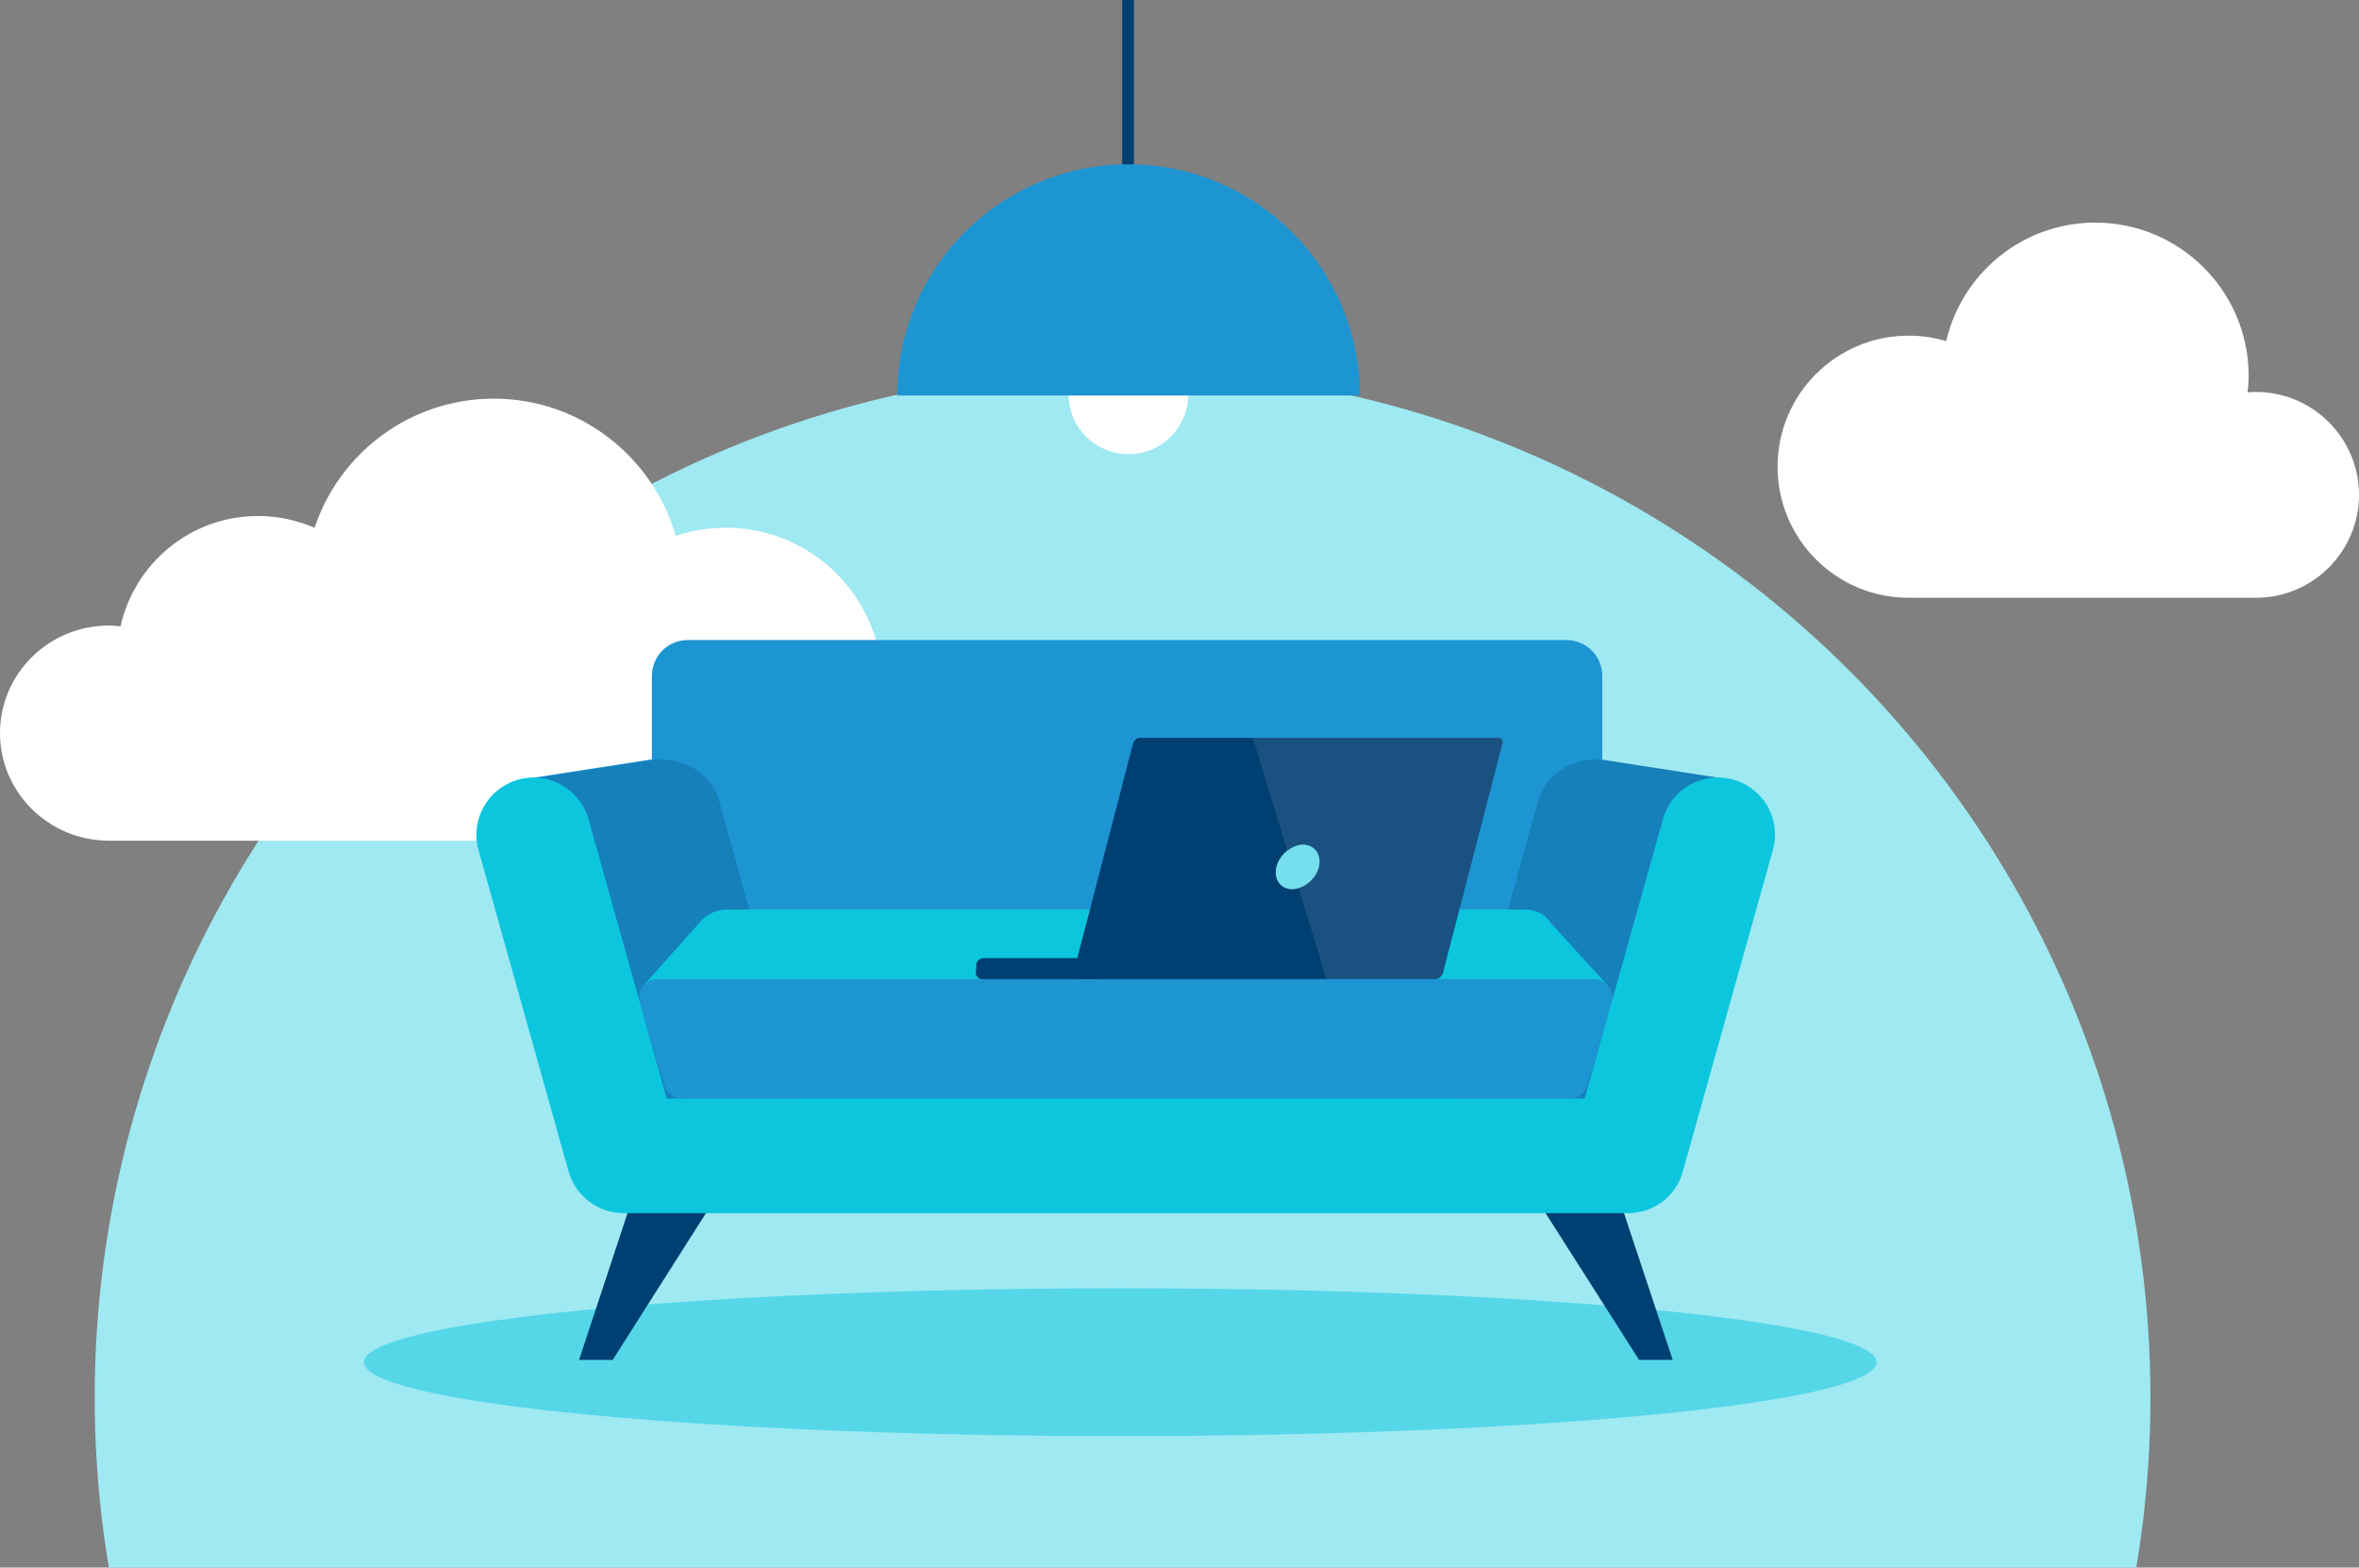
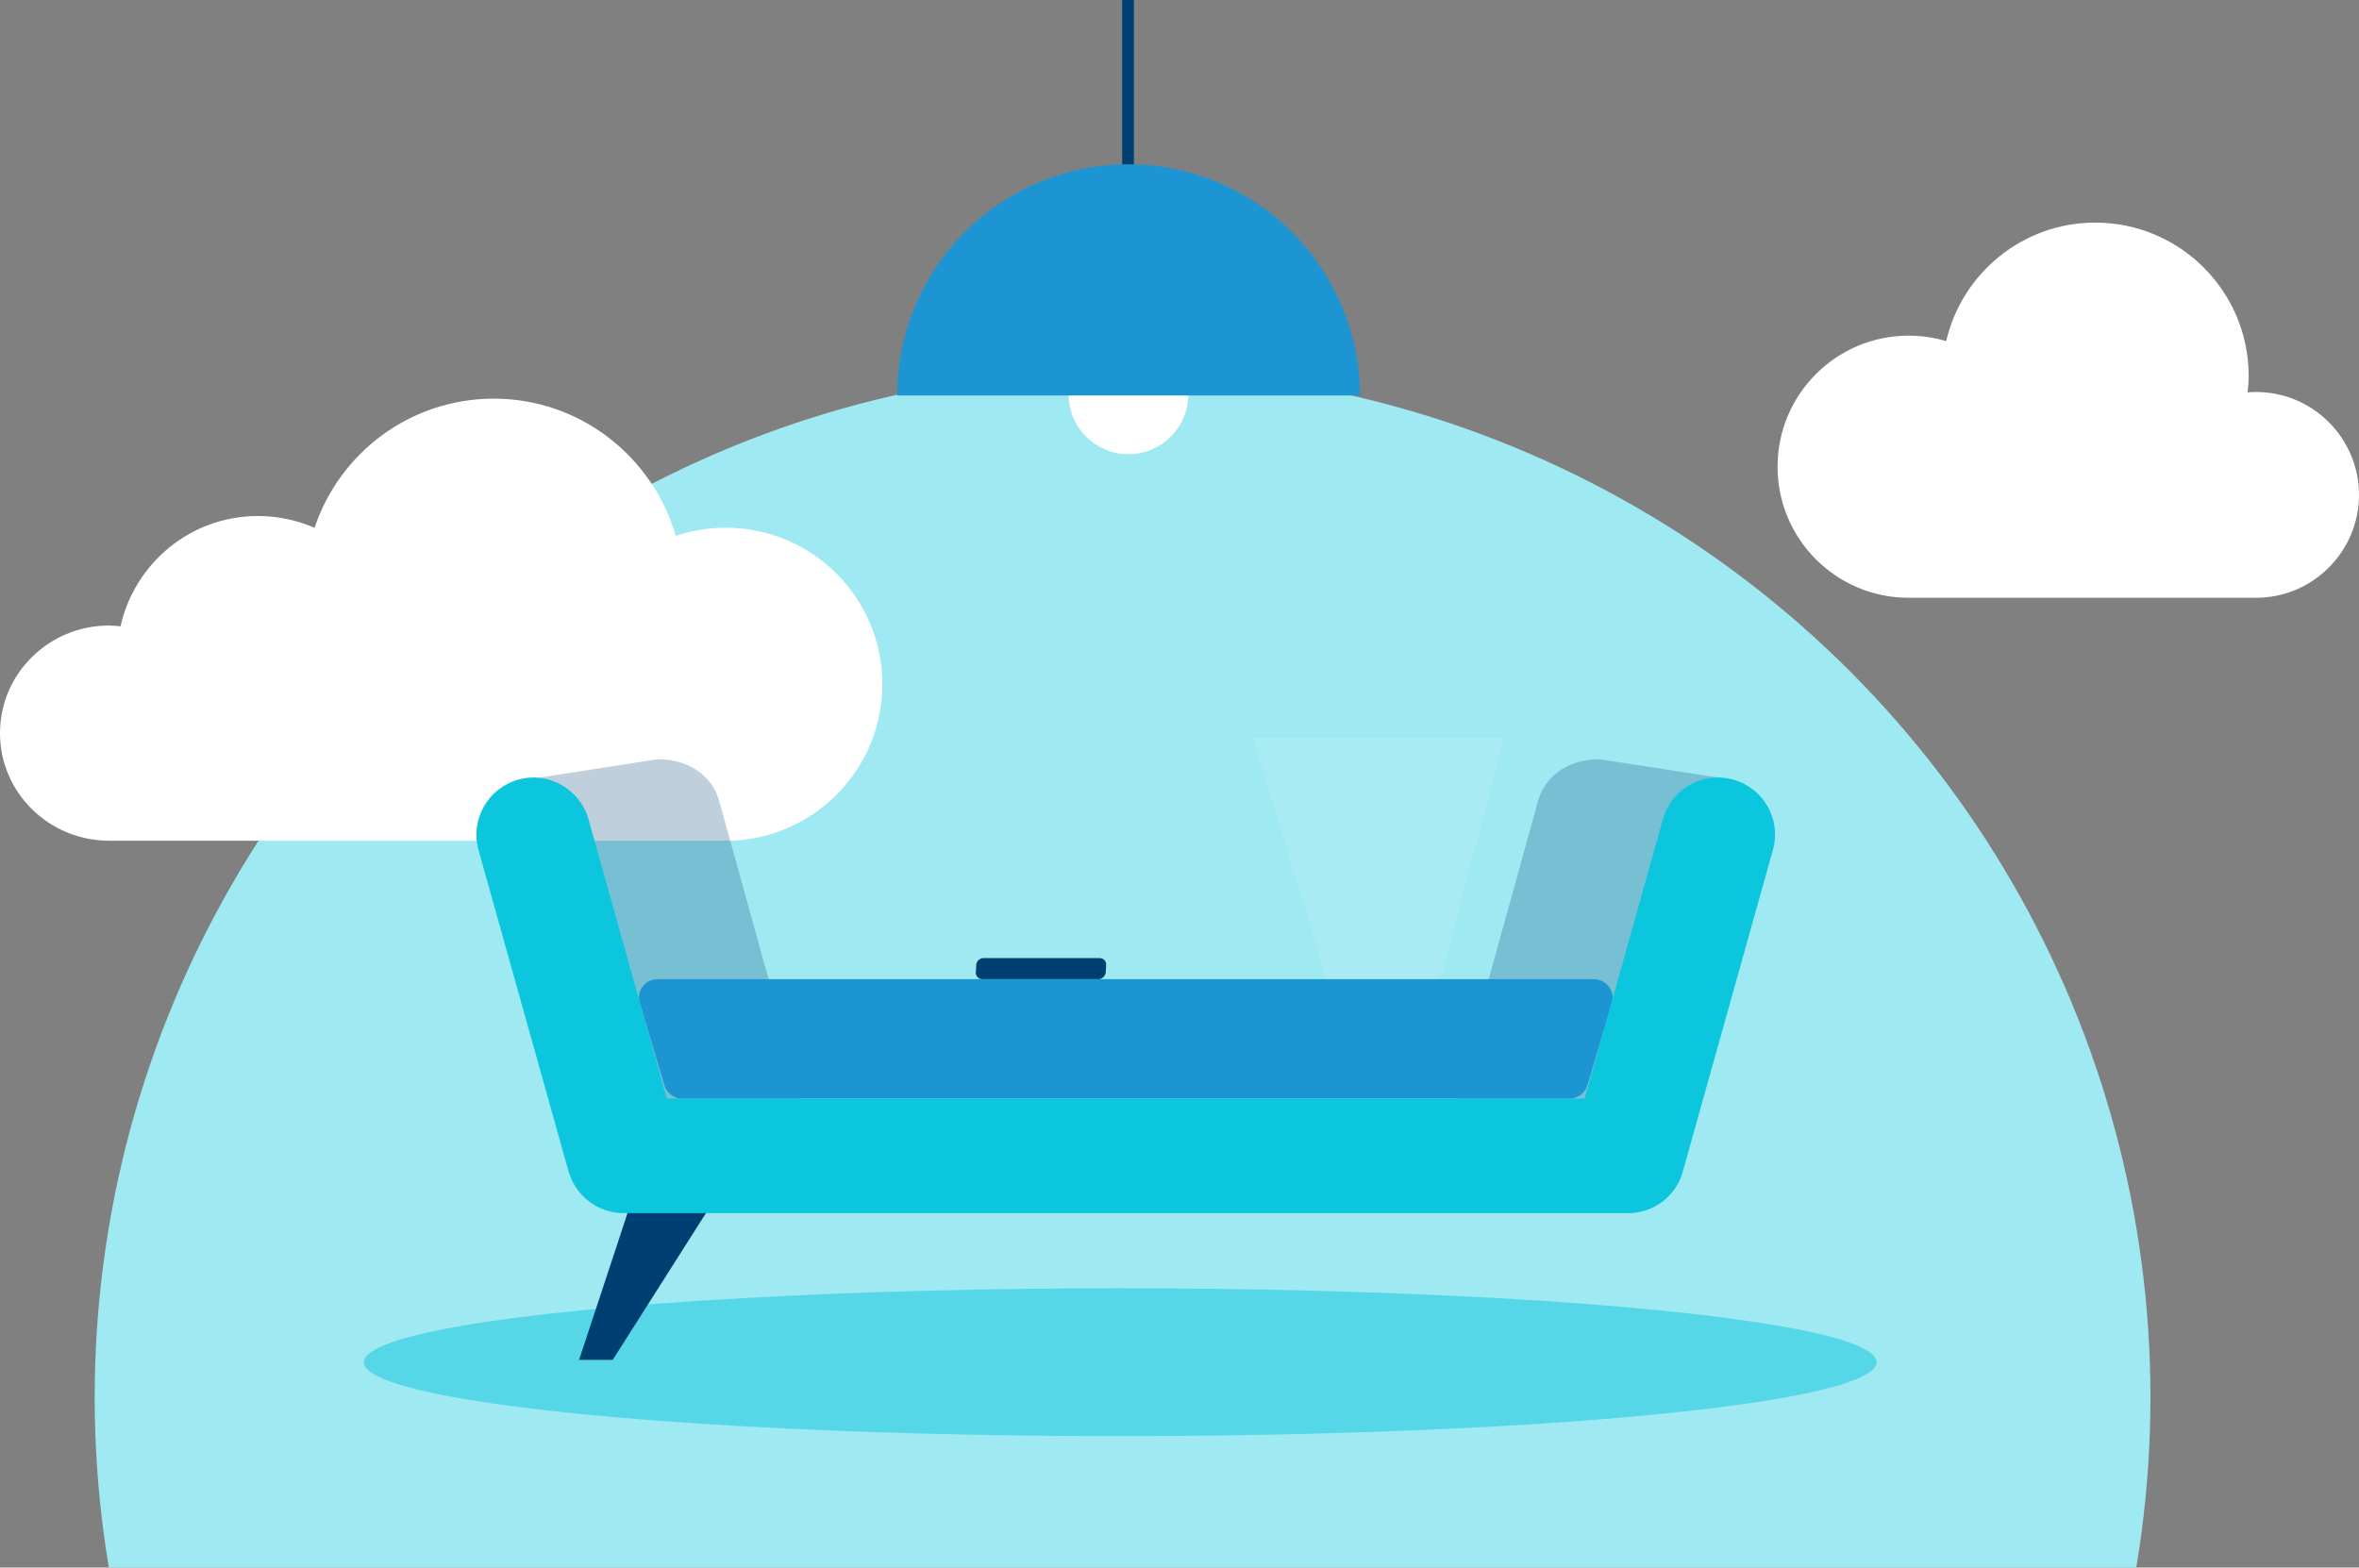
<svg xmlns="http://www.w3.org/2000/svg" version="1.1" id="Calque_1" x="0px" y="0px" viewBox="0 0 602.9 400.7" style="enable-background:new 0 0 602.9 400.7;" xml:space="preserve">
  <rect x="0" y="0" width="602.9" height="400.7" fill="#808080" stroke="none" />
  <style type="text/css">
	.st0{fill:#9FE9F2;}
	.st1{fill:#FFFFFF;}
	.st2{fill:#003F72;}
	.st3{fill-rule:evenodd;clip-rule:evenodd;fill:#1E95D3;}
	.st4{fill:#55D7E8;}
	.st5{fill:#1E95D3;}
	.st6{opacity:0.25;}
	.st7{fill:#0CC6DE;}
	.st8{opacity:0.1;}
	.st9{fill:#76DFED;}
</style>
  <g>
    <circle class="st0" cx="286.9" cy="357.2" r="262.7" />
    <path class="st1" d="M535.5,56.9c-18.6,0-34.1,13-38.1,30.3c-3-0.9-6.2-1.4-9.6-1.4c-18.5,0-33.5,15-33.5,33.5   c0,18.5,15,33.5,33.5,33.5h0.1h88.9v0c14.4-0.1,26.1-11.9,26.1-26.3c0-14.5-11.8-26.3-26.3-26.3c-0.7,0-1.5,0-2.2,0.1   c0.2-1.4,0.3-2.9,0.3-4.4C574.6,74.4,557.1,56.9,535.5,56.9" />
    <g>
      <rect x="286.8" y="-69.8" class="st2" width="3" height="123.7" />
      <circle class="st1" cx="288.4" cy="100.8" r="15.3" />
      <path class="st3" d="M288.4,42c-32.7,0-59.1,26.5-59.1,59.1h118.3C347.5,68.5,321,42,288.4,42" />
    </g>
    <path class="st1" d="M27.8,159.9c1,0,2,0.1,3,0.2c3.6-16.1,17.9-28.2,35.1-28.2c5.2,0,10,1.1,14.5,3c6.4-19.2,24.5-33,45.8-33   c22.1,0,40.7,14.9,46.5,35.1c4-1.4,8.4-2.1,12.8-2.1c22.1,0,40,17.9,40,40c0,20.4-15.3,37.2-35,39.7c-1.4,0.2-2.8,0.3-4.2,0.3h-0.7   h0h0H28.9c-0.2,0-0.3,0-0.4,0c-0.2,0-0.4,0-0.6,0C12.5,214.9,0,202.6,0,187.4C0,172.2,12.5,159.9,27.8,159.9z" />
    <ellipse class="st4" cx="286.3" cy="348.2" rx="193.3" ry="18.9" />
    <g>
      <g>
-         <path class="st5" d="M408.8,194.1h0.7v-21.3c0-5.1-4.1-9.2-9.2-9.2H175.8c-5.1,0-9.2,4.1-9.2,9.2v21.3l-34.2,5.3l26.9,95.2h253.9     l29.8-95.2L408.8,194.1z" />
        <polygon class="st2" points="165.1,295.8 148,347.6 156.6,347.6 189.5,295.8    " />
-         <polygon class="st2" points="410.3,295.8 427.5,347.6 418.9,347.6 385.9,295.8    " />
        <g class="st6">
          <g>
            <path class="st2" d="M183.8,204.7c-2-7.1-8.8-10.8-15.9-10.6l-34.2,5.3l26.9,95.2h48.1L183.8,204.7z" />
          </g>
        </g>
        <g class="st6">
          <g>
            <path class="st2" d="M393.1,204.7c2-7.1,8.8-10.8,15.9-10.6l34.2,5.3l-26.9,95.2h-48.1L393.1,204.7z" />
          </g>
        </g>
        <polygon class="st2" points="384.5,294.6 414.6,294.6 418.2,283    " />
-         <path class="st7" d="M411.5,253.3l-0.7-1.5l-14.5-15.9c-1.4-2.3-3.9-3.4-6.5-3.4H231.2h-45.3c-2.7,0-5.2,1.1-6.9,3.1l-14.7,16.5     l-0.6,1.8L411.5,253.3z" />
        <path class="st5" d="M407.4,250.3H168c-3.1,0-5.4,3-4.5,6l6.3,21.1c0.6,2,2.4,3.4,4.5,3.4h226.9c2.1,0,3.9-1.4,4.5-3.4l6.3-21.1     C412.8,253.3,410.5,250.3,407.4,250.3" />
        <path class="st2" d="M280.7,250.3h-29.6c-1,0-1.8-0.8-1.7-1.8l0.1-1.8c0-1,0.9-1.8,1.9-1.8h29.6c1,0,1.8,0.8,1.7,1.8l-0.1,1.8     C282.5,249.5,281.7,250.3,280.7,250.3" />
-         <path class="st2" d="M366.9,250.3h-91.6c-0.7,0-1.2-0.6-1-1.4l15.3-58.9c0.2-0.8,1-1.4,1.7-1.4H383c0.7,0,1.2,0.6,1,1.4     l-15.3,58.9C368.4,249.6,367.7,250.3,366.9,250.3" />
        <g class="st8">
          <g>
            <path class="st1" d="M368.6,248.9L384,190c0.2-0.8-0.2-1.4-1-1.4h-62.8l18.8,61.7h27.9C367.7,250.3,368.4,249.6,368.6,248.9" />
          </g>
        </g>
-         <path class="st9" d="M337,221.9c-0.9,3.1-4.1,5.5-7,5.4c-3-0.2-4.6-2.8-3.7-6c0.9-3.1,4.1-5.5,7-5.4     C336.2,216.1,337.9,218.7,337,221.9" />
        <path class="st7" d="M416.1,310.1H159.4c-6.6,0-12.3-4.4-14.1-10.7l-23-82.1c-2.2-7.8,2.4-15.8,10.1-18c7.8-2.2,15.8,2.4,18,10.1     l20,71.4H405l20-71.4c2.2-7.8,10.2-12.3,18-10.1c7.8,2.2,12.3,10.2,10.1,18l-23,82.1C428.4,305.8,422.6,310.1,416.1,310.1" />
      </g>
    </g>
  </g>
</svg>